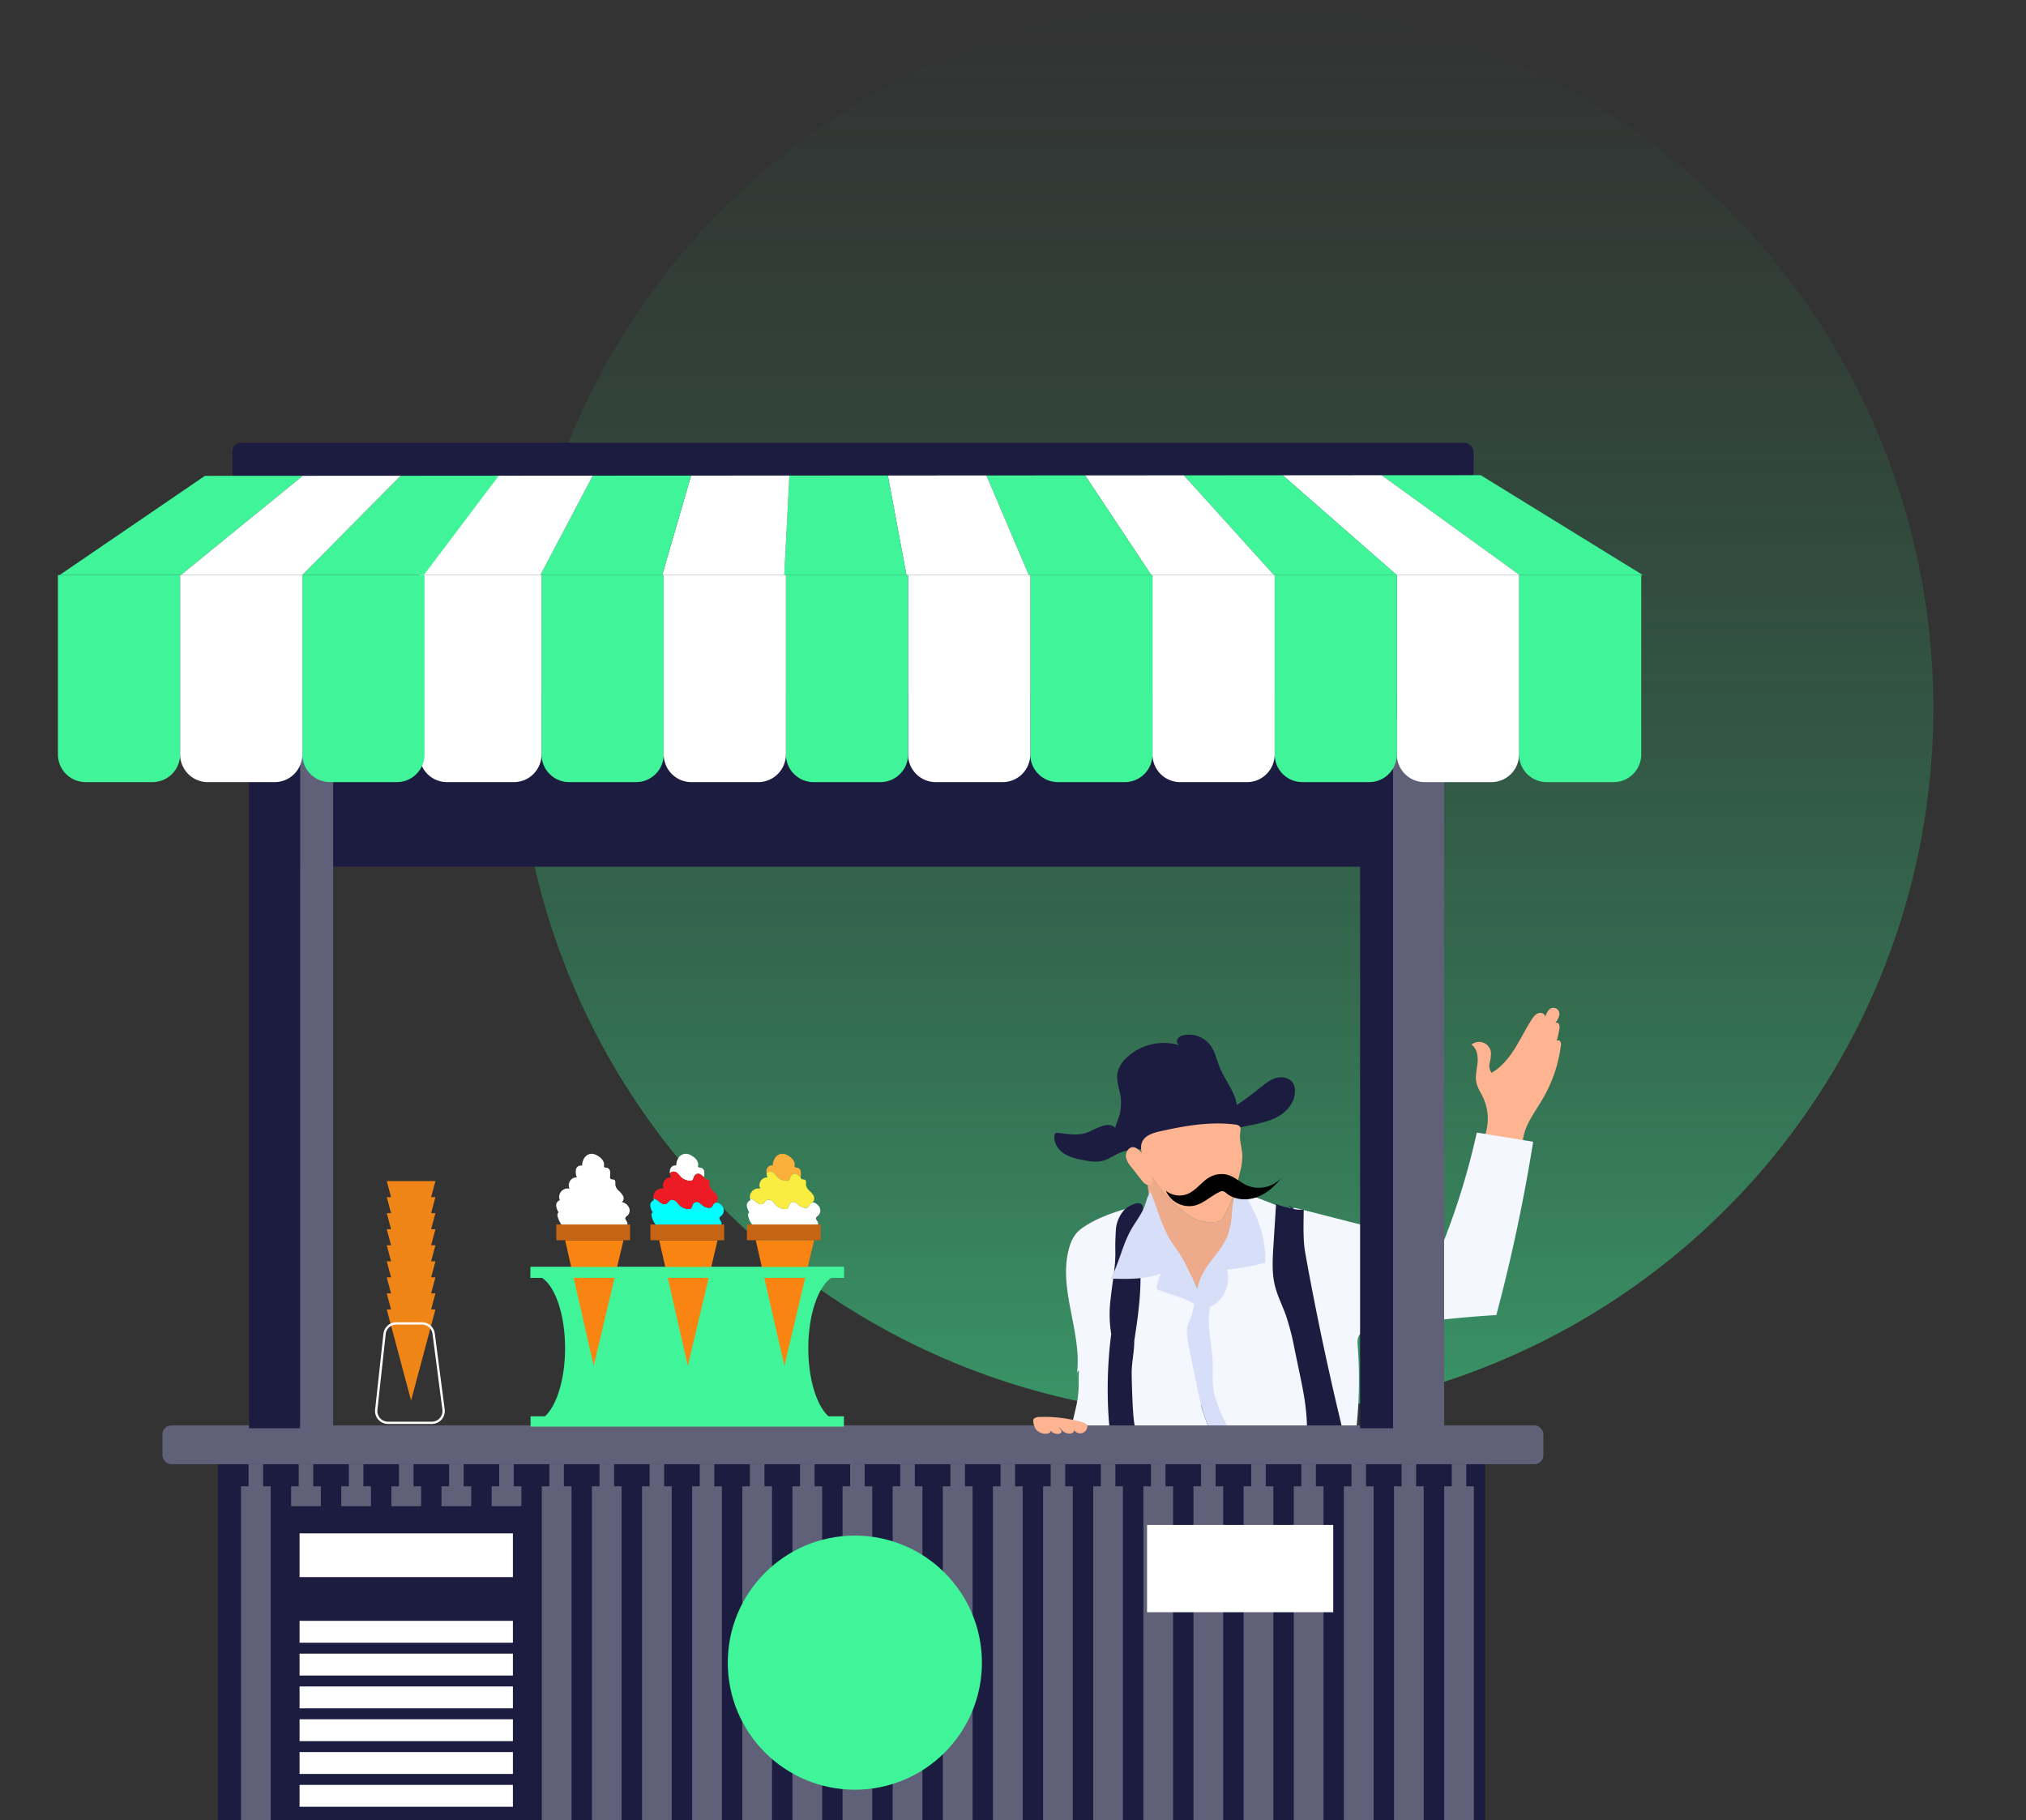
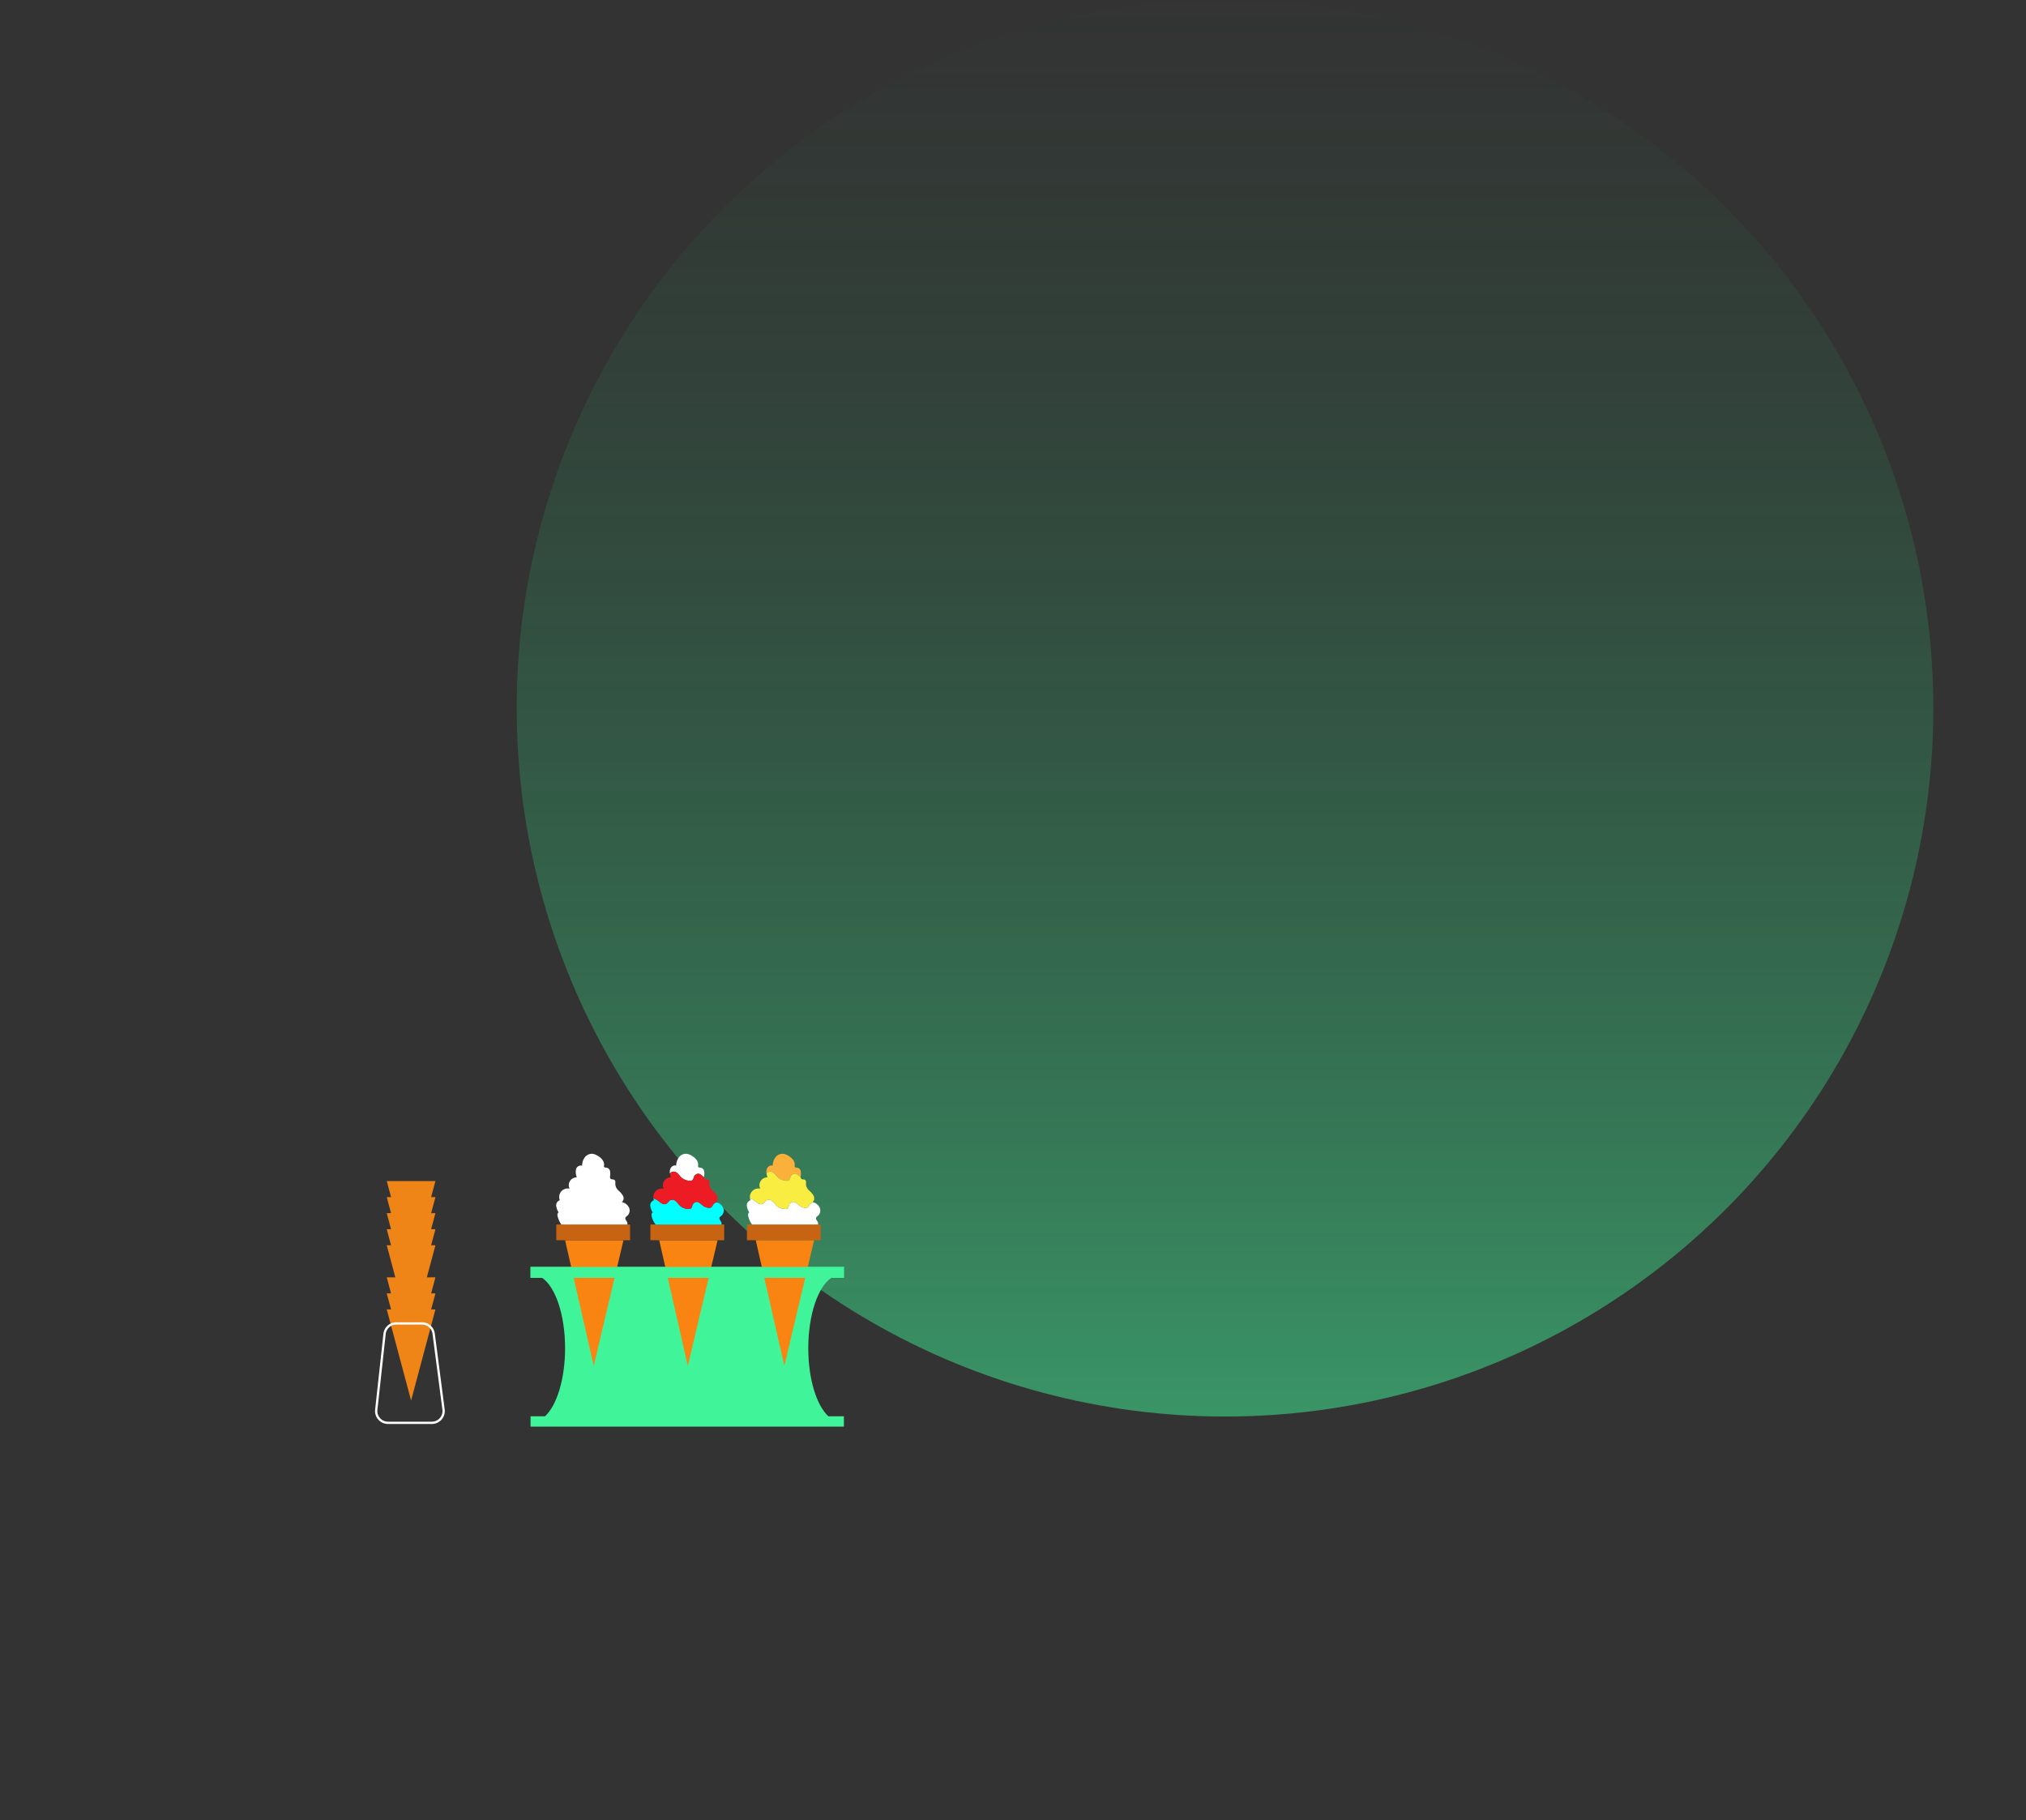
<svg xmlns="http://www.w3.org/2000/svg" width="881.968" height="792.401" viewBox="0 0 881.968 792.401">
  <rect x="0" y="0" width="881.968" height="792.401" fill="#333333" stroke="none" />
  <defs>
    <linearGradient id="linear-gradient" x1="0.5" x2="0.5" y2="1" gradientUnits="objectBoundingBox">
      <stop offset="0" stop-color="#40f599" />
      <stop offset="1" stop-color="#207b4d" stop-opacity="0" />
    </linearGradient>
    <clipPath id="clip-path">
-       <rect id="Rectangle_302" data-name="Rectangle 302" width="881.968" height="650.023" fill="none" />
-     </clipPath>
+       </clipPath>
  </defs>
  <g id="Group_339" data-name="Group 339" transform="translate(-1085.013 -192)">
    <circle id="Ellipse_65" data-name="Ellipse 65" cx="308.353" cy="308.353" r="308.353" transform="translate(1926.651 808.707) rotate(180)" opacity="0.51" fill="url(#linear-gradient)" />
    <g id="Group_325" data-name="Group 325" transform="translate(1085.013 334.378)">
      <g id="Group_317" data-name="Group 317" transform="translate(0 0)">
        <g id="Group_316" data-name="Group 316" clip-path="url(#clip-path)">
          <g id="Group_315" data-name="Group 315" transform="translate(25.219 50.394)">
            <rect id="Rectangle_271" data-name="Rectangle 271" width="498.612" height="75.99" transform="translate(584.765 184.562) rotate(-180)" fill="#1c1c40" />
            <path id="Path_205" data-name="Path 205" d="M518.841,407.425c-1.039-2.206-2.468-4.278-2.943-6.671-.563-2.823.27-5.711.536-8.579s-.271-6.182-2.679-7.761a5.2,5.2,0,0,1,8.5,3.335,16.038,16.038,0,0,1-.542,4.551,5.17,5.17,0,0,0,.834,4.363c4.239-2.446,7.442-6.361,10.055-10.5s4.729-8.578,7.39-12.685a7.847,7.847,0,0,1,2-2.306,2.925,2.925,0,0,1,2.907-.357,1.832,1.832,0,0,1,.749,2.588,8.7,8.7,0,0,1,1.541-3.747,2.635,2.635,0,0,1,4.708,2.327,8.7,8.7,0,0,1-1.763,3.117c.446-.534,1.4-.256,1.748.345a3.113,3.113,0,0,1,.174,2.038,34.6,34.6,0,0,1-1.279,5.427c.281-.615,1.285-.492,1.665.066a2.826,2.826,0,0,1,.234,1.965,61.214,61.214,0,0,1-7.646,22.65c-1.935,3.359-4.191,6.534-5.992,9.969a23.361,23.361,0,0,0-3.08,11.091c.016.926-.058,2.12-.941,2.4a2.043,2.043,0,0,1-1.131-.085,5.628,5.628,0,0,0-.978-.264l-1-.271-2.03-.549-4.01-1.085-4.061-1.1c-.663-.179-1.335-.338-1.991-.54a1.159,1.159,0,0,1-.818-.614c-.273-.7.277-1.631.521-2.263a20.035,20.035,0,0,0,.9-3.1,22.261,22.261,0,0,0,.364-6.6,21.639,21.639,0,0,0-1.6-6.4Q519.018,407.8,518.841,407.425Z" transform="translate(101.569 -122.369)" fill="#ffb491" />
            <path id="Path_206" data-name="Path 206" d="M469.389,440.938l26.386,6.738c12.524,3.2,25.158,6.412,38.073,6.952a312.8,312.8,0,0,0,14.128-46.584l24.537,4a756.194,756.194,0,0,1-16.036,75.445,490.722,490.722,0,0,0-54.567,6.383c-1.936.337-4.092.827-5.151,2.484-.842,1.316-.737,3-.62,4.561a198.148,198.148,0,0,1-1.271,41.507l-53.248-2.187a3,3,0,0,1-3.343-2.219c-4.5-9.748-9.051-19.693-10.378-30.346-1.822-14.61,2.7-29.563,10.64-41.961,3.153-4.919,6.868-9.566,8.96-15.024s2.25-12.125-1.409-16.681l17.081,6.66" transform="translate(69.693 -107.738)" fill="#f5f7ff" />
            <path id="Path_207" data-name="Path 207" d="M465.589,399.043c1.613-1.2,3.2-2.44,4.7-3.635,2.268-1.8,4.525-3.78,7.3-4.606s6.274-.1,7.638,2.453a6.221,6.221,0,0,1,.637,2.136c.6,4.589-2.394,9.047-6.278,11.563s-8.539,3.483-13.075,4.4l-17.405,3.527c-4.254.862-8.51,1.724-12.69,2.893-4.873,1.363-9.665,3.146-14.69,3.742-3.909.463-7.983.214-11.645,1.656-2.553,1-4.773,2.787-7.406,3.553-2.892.84-5.989.372-8.947-.2-3-.577-6.074-1.286-8.587-3.031s-4.366-4.763-3.885-7.784a1.346,1.346,0,0,1,.364-.831,1.506,1.506,0,0,1,1.167-.2c4.014.437,8.15,1.205,12.025.067,3.242-.953,8.968-5.218,12.341-2.717,1.4,1.04.816,3.023,1.852,4.068,1.386,1.4,4.858.83,6.664.672,9.657-.842,18.307-5.846,27.554-8.32,4.852-1.3,10.5-1.739,14.9-4.339A86.7,86.7,0,0,0,465.589,399.043Z" transform="translate(52.578 -114.23)" fill="#1c1c40" />
            <path id="Path_208" data-name="Path 208" d="M402.885,403.6c-.527-3.358-1.911-6.7-1.3-10.047A12.654,12.654,0,0,1,405.5,387a23.562,23.562,0,0,1,23-5.456,2,2,0,0,1-.652-2.925,4.362,4.362,0,0,1,2.969-1.57,11.765,11.765,0,0,1,11.2,4.518c2.1,2.845,2.766,6.46,4.111,9.727,2.6,6.305,7.9,11.938,7.5,18.745a2.607,2.607,0,0,1-.437,1.49,2.922,2.922,0,0,1-1.581.82l-28.055,7.78c-5.73,1.589-11.508,3.187-17.44,3.613-2.145.155-4.88-.249-5.463-2.32-.865-3.072.551-5.667,1.459-8.451A20.23,20.23,0,0,0,402.885,403.6Z" transform="translate(59.674 -119.249)" fill="#1c1c40" />
            <path id="Path_209" data-name="Path 209" d="M450.982,456.008c-5.085-.368-10.988-.418-14.291,3.466a15.732,15.732,0,0,0-2.4,4.491c-3.548,8.929-6.487,18.194-7.382,27.761a67.575,67.575,0,0,0,7.6,37.825q20.149,4.174,40.612,6.567c1.42-8.809,2.651-17.8,1.327-26.621-1.643-10.94-7.086-20.873-11.028-31.209-4.033-10.571,3.37-15.55,1.223-26.66-.353-1.831-1.771-6.237-.149-7.156,1.4-.8-4.924-5.555-3.82-6.731s1.427-3.228.277-4.359a4.642,4.642,0,0,0-1.283-.8,68.2,68.2,0,0,0-10.04-3.869,1.434,1.434,0,0,0-1.259.029c-.279.211-3.664.155-3.724.5-.966,5.559,2.35,11.669,2.369,17.311a14.39,14.39,0,0,0,.375,3.933C449.875,452.187,450.964,454.234,450.982,456.008Z" transform="translate(69.368 -100.15)" fill="#f5f7ff" />
            <path id="Path_210" data-name="Path 210" d="M388.287,485.645l.131-.993A2.188,2.188,0,0,0,388.287,485.645Z" transform="translate(55.2 -79.428)" fill="#f5f7ff" />
            <path id="Path_211" data-name="Path 211" d="M459.922,432.824c-2.876-.579-5.21-.845-7.853-2.116-.378,6.051-.8,12.585-1.178,18.637-.348,5.578-.687,11.253.6,16.692,1.064,4.484,3.2,8.631,4.769,12.964a107.765,107.765,0,0,1,3.84,14.853l2.158,10.361c.8,3.837,1.6,7.678,2.189,11.555a91.7,91.7,0,0,1,.956,19.638l10.488,2.735c1.4.363,3.051.671,4.135-.281a3.851,3.851,0,0,0,1.052-2.288c.638-3.629-.242-7.333-1.1-10.917q-8.657-36.1-15.223-72.667c-1.019-5.674-.705-12.922-.659-18.686-2.154-.114-5.5.081-6.472-1.845" transform="translate(78.221 -99.363)" fill="#1c1c40" />
            <path id="Path_212" data-name="Path 212" d="M387.374,527.9a1.365,1.365,0,0,0,1.653,1.9q29.533-.53,59.041,1.367c-1.411-4.255-3.373-8.642-4.541-13.052.375.288.749.552,1.124.816q-1.058-9.59-2.139-19.137a70.623,70.623,0,0,1-.616-11.2c.264-5.38,1.786-11.023-.266-16.028-1.3-3.175-3.9-5.622-6.416-7.96-1.983-1.852-3.968-3.681-5.951-5.533a20.146,20.146,0,0,0-3.087-2.535,10.665,10.665,0,0,0-15.718,5.423,20.645,20.645,0,0,0-.883,6.7c-.066,4.829.023,9.679.244,14.484a49.961,49.961,0,0,0,.419,5.4c-.729,0-1.434.023-2.161.023-.618-4.1-1.874-8.113-2.183-12.237-.33-4.409.419-8.819.618-13.249.419-9.48-1.631-19.71,3.107-27.933a10.176,10.176,0,0,1,1.786-2.315l7.342-2.1c-8.819,2.316-17.79,4.7-25.486,9.591a17.954,17.954,0,0,0-3.814,3.109,16.611,16.611,0,0,0-3.109,6.194c-5.2,17.726,5.578,36.619,3.329,54.939a3.1,3.1,0,0,1,.86-1.454c-.242,3.483.022,6.989-.331,10.471C389.733,518.442,388.123,523.093,387.374,527.9Z" transform="translate(53.952 -99.351)" fill="#f5f7ff" />
            <path id="Path_213" data-name="Path 213" d="M398.818,527.255a1.592,1.592,0,0,0,.242.838,1.614,1.614,0,0,0,1.389.375c3.284-.177,6.57-.353,9.832-.507-1.256.066-1.742-22.158-1.7-24.23.111-4.321,1.148-8.906,1.126-13.316,1.432-9.171,2.734-18.364,2.734-27.646.022-7.386-.794-14.771-.31-22.156.133-1.875,2.1-7.871,1.037-9.327-1.542-2.16-6.5.772-7.738,2.028a14.577,14.577,0,0,0-3.725,8.709,93.782,93.782,0,0,0-.156,9.657c-.066,6.878-1.433,13.69-2.138,20.547a52.175,52.175,0,0,0,.264,15.168A188.1,188.1,0,0,0,398.818,527.255Z" transform="translate(58.846 -99.434)" fill="#1c1c40" />
            <path id="Path_214" data-name="Path 214" d="M447.694,447.439c-.355,1.427-2.9,2.735-3.576,4.039a23.431,23.431,0,0,1-2.12,3.079c-3.744,4.956-6.59,10.519-9.422,16.051-3.09-6.709-9.3-11.4-13.523-17.47-3.985-5.749-6.092-12.627-7.142-19.546-.188-1.263-.348-2.535-.5-3.807-.219-1.745-.492-3.5-.651-5.248-.218-2.384.24-1.537,1.843-2.4.049-.022.1-.051.147-.078a55.18,55.18,0,0,0,16.206,16.88,17.678,17.678,0,0,0,4.088,2.172,20.909,20.909,0,0,0,7.387.655,4.35,4.35,0,0,0,2.06-.414,4.169,4.169,0,0,0,1.4-1.7,71.034,71.034,0,0,0,4.285-9.28c.015.6.015,1.2-.008,1.8C448.029,437.284,448.939,442.465,447.694,447.439Z" transform="translate(63.488 -102.56)" fill="#eeab8b" />
            <path id="Path_215" data-name="Path 215" d="M442.774,437.516a37.564,37.564,0,0,1-1.606,8.675c-2.445,6.905-8.688,11.83-11.7,18.507-3,6.642-2.565,14.488-5.836,21a11.691,11.691,0,0,1,4.226-5.05c2.021-1.342,4.415-2.021,6.5-3.255a14.353,14.353,0,0,0,6.341-15.731,99.236,99.236,0,0,0,16.563-3.02c.634-12.353-4.721-24.387-12.207-34.233.447.586-1.239,4.873-1.438,5.829A72.573,72.573,0,0,0,442.774,437.516Z" transform="translate(68.263 -101.69)" fill="#d7def8" />
            <path id="Path_216" data-name="Path 216" d="M407.894,443.5c-3.74,6.678-5.143,14.453-8.79,21.184,7.363.221,14.958.4,21.822-2.267a27.348,27.348,0,0,0-1.754,5.456,1.768,1.768,0,0,0,.053,1.244,1.841,1.841,0,0,0,1.083.689l8.61,2.906c2.435.822,4.94,1.683,6.866,3.383-.236-1.832,1.531-3.4,1.553-5.245a5.778,5.778,0,0,0-.793-2.546l-3.943-8a62.967,62.967,0,0,0-3.431-6.34c-.953-1.482-2.028-2.88-3.017-4.339-4.793-7.082-6.519-15.057-9.792-22.77-1.6,2.326-1.961,5.423-3.212,7.942C411.639,437.833,409.549,440.539,407.894,443.5Z" transform="translate(59.2 -100.789)" fill="#d7def8" />
            <path id="Path_217" data-name="Path 217" d="M424.364,482.64l2.984,14.633c1.422,6.975,2.871,14.03,5.929,20.458l9.181,1.424c-3.612-6.727-7.3-13.717-7.837-21.333-.2-2.818.04-5.648-.021-8.472-.208-9.566-3.783-19.589-.014-28.383-.5,1.167-4.031,2.875-5.088,3.828a28.7,28.7,0,0,0-4.662,5.093C422.3,473.668,423.5,478.393,424.364,482.64Z" transform="translate(68.146 -88.181)" fill="#d7def8" />
            <path id="Path_218" data-name="Path 218" d="M451.762,426.6q-1.039,4.331-2.074,8.665c-.252,1.048-.505,2.1-.8,3.147.023-.6.023-1.2.008-1.8a71.022,71.022,0,0,1-4.285,9.28,4.17,4.17,0,0,1-1.4,1.7,4.351,4.351,0,0,1-2.06.414,20.909,20.909,0,0,1-7.387-.655,17.675,17.675,0,0,1-4.088-2.172,55.181,55.181,0,0,1-16.206-16.88c-.049.027-.1.056-.147.078q-1.648-3.585-3.151-7.235c-1.061-2.571-2.067-5.518-.9-8.036,1.307-2.829,4.737-3.861,7.778-4.541,10.65-2.394,21.614-4.3,32.453-2.992,3.7.442,2.293,2.36,2.3,5.132.018,2.884.959,5.681,1.042,8.565A28.685,28.685,0,0,1,451.762,426.6Z" transform="translate(62.766 -108.808)" fill="#ffb491" />
            <path id="Path_219" data-name="Path 219" d="M433.053,424.5c-2.247,1.983-4.307,4.332-7.093,5.438a9.5,9.5,0,0,1-9.333-1.452,11.072,11.072,0,0,0,12.519,6.466c4.055-1,7.156-4.236,10.949-5.984a2.56,2.56,0,0,1,1.252-.315,3.2,3.2,0,0,1,1.634.924c3.553,2.913,8.731,3.307,13.065,1.783s7.905-4.725,10.736-8.345a13.29,13.29,0,0,1-15.614,2.8c-3.079-1.623-5.474-4.132-9.073-4.513C438.533,420.922,435.712,422.157,433.053,424.5Z" transform="translate(65.676 -102.864)" />
            <path id="Path_220" data-name="Path 220" d="M405.333,413.313a4.186,4.186,0,0,0-1.219,4.4,10.744,10.744,0,0,0,2.112,3.558l4.557,5.81a5.986,5.986,0,0,0,1.821,1.743,2.047,2.047,0,0,0,2.362-.2,2.722,2.722,0,0,0,.464-2.279,12.769,12.769,0,0,0-.582-2.482,3.817,3.817,0,0,0-.166,1.932,11.771,11.771,0,0,0-3.073-9.766C410.064,414.408,407.83,411.382,405.333,413.313Z" transform="translate(60.987 -106.021)" fill="#ffb491" />
            <rect id="Rectangle_272" data-name="Rectangle 272" width="551.629" height="182.938" transform="translate(621.324 619.176) rotate(-180)" fill="#1c1c40" />
            <path id="Path_221" data-name="Path 221" d="M505.088,523.1v157.25h3.3v7.609h6.338v-7.609h3.3V523.1h-3.3v-9.636h-6.338V523.1Z" transform="translate(98.366 -68.781)" fill="#606079" />
            <path id="Path_222" data-name="Path 222" d="M489.153,523.1v157.25h3.3v7.609h6.338v-7.609h3.3V523.1h-3.3v-9.636H492.45V523.1Z" transform="translate(92.477 -68.781)" fill="#606079" />
            <path id="Path_223" data-name="Path 223" d="M473.218,523.1v157.25h3.3v7.609h6.338v-7.609h3.3V523.1h-3.3v-9.636h-6.338V523.1Z" transform="translate(86.589 -68.781)" fill="#606079" />
            <path id="Path_224" data-name="Path 224" d="M457.283,523.1v157.25h3.3v7.609h6.338v-7.609h3.3V523.1h-3.3v-9.636H460.58V523.1Z" transform="translate(80.7 -68.781)" fill="#606079" />
            <path id="Path_225" data-name="Path 225" d="M441.348,523.1v157.25h3.3v7.609h6.338v-7.609h3.3V523.1h-3.3v-9.636h-6.338V523.1Z" transform="translate(74.811 -68.781)" fill="#606079" />
            <path id="Path_226" data-name="Path 226" d="M425.413,523.1v157.25h3.3v7.609h6.338v-7.609h3.3V523.1h-3.3v-9.636H428.71V523.1Z" transform="translate(68.922 -68.781)" fill="#606079" />
            <path id="Path_227" data-name="Path 227" d="M409.478,523.1v157.25h3.3v7.609h6.338v-7.609h3.3V523.1h-3.3v-9.636h-6.338V523.1Z" transform="translate(63.034 -68.781)" fill="#606079" />
            <path id="Path_228" data-name="Path 228" d="M393.543,523.1v157.25h3.3v7.609h6.338v-7.609h3.3V523.1h-3.3v-9.636H396.84V523.1Z" transform="translate(57.145 -68.781)" fill="#606079" />
            <path id="Path_229" data-name="Path 229" d="M377.608,523.1v157.25h3.3v7.609h6.338v-7.609h3.3V523.1h-3.3v-9.636h-6.338V523.1Z" transform="translate(51.257 -68.781)" fill="#606079" />
            <path id="Path_230" data-name="Path 230" d="M361.673,523.1v157.25h3.3v7.609h6.338v-7.609h3.3V523.1h-3.3v-9.636h-6.338V523.1Z" transform="translate(45.368 -68.781)" fill="#606079" />
            <path id="Path_231" data-name="Path 231" d="M345.738,523.1v157.25h3.3v7.609h6.338v-7.609h3.3V523.1h-3.3v-9.636h-6.338V523.1Z" transform="translate(39.479 -68.781)" fill="#606079" />
            <path id="Path_232" data-name="Path 232" d="M329.8,523.1v157.25h3.3v7.609h6.338v-7.609h3.3V523.1h-3.3v-9.636H333.1V523.1Z" transform="translate(33.591 -68.781)" fill="#606079" />
            <path id="Path_233" data-name="Path 233" d="M313.868,523.1v157.25h3.3v7.609H323.5v-7.609h3.3V523.1h-3.3v-9.636h-6.338V523.1Z" transform="translate(27.702 -68.781)" fill="#606079" />
            <path id="Path_234" data-name="Path 234" d="M297.933,523.1v157.25h3.3v7.609h6.338v-7.609h3.3V523.1h-3.3v-9.636h-6.338V523.1Z" transform="translate(21.813 -68.781)" fill="#606079" />
            <path id="Path_235" data-name="Path 235" d="M282,523.1v157.25h3.3v7.609h6.338v-7.609h3.3V523.1h-3.3v-9.636H285.3V523.1Z" transform="translate(15.925 -68.781)" fill="#606079" />
            <path id="Path_236" data-name="Path 236" d="M266.064,523.1v157.25h3.3v7.609H275.7v-7.609H279V523.1h-3.3v-9.636h-6.338V523.1Z" transform="translate(10.036 -68.781)" fill="#606079" />
            <path id="Path_237" data-name="Path 237" d="M250.129,523.1v157.25h3.3v7.609h6.338v-7.609h3.3V523.1h-3.3v-9.636h-6.338V523.1Z" transform="translate(4.147 -68.781)" fill="#606079" />
            <path id="Path_238" data-name="Path 238" d="M234.194,523.1v157.25h3.3v7.609h6.338v-7.609h3.3V523.1h-3.3v-9.636h-6.338V523.1Z" transform="translate(-1.741 -68.781)" fill="#606079" />
            <path id="Path_239" data-name="Path 239" d="M218.259,523.1v157.25h3.3v7.609h6.338v-7.609h3.3V523.1h-3.3v-9.636h-6.338V523.1Z" transform="translate(-7.63 -68.781)" fill="#606079" />
            <path id="Path_240" data-name="Path 240" d="M202.324,523.1v157.25h3.3v7.609h6.338v-7.609h3.3V523.1h-3.3v-9.636h-6.338V523.1Z" transform="translate(-13.519 -68.781)" fill="#606079" />
            <path id="Path_241" data-name="Path 241" d="M186.389,523.1v157.25h3.3v7.609h6.338v-7.609h3.3V523.1h-3.3v-9.636h-6.338V523.1Z" transform="translate(-19.407 -68.781)" fill="#606079" />
            <path id="Path_242" data-name="Path 242" d="M170.454,523.1v157.25h3.3v7.609h6.338v-7.609h3.3V523.1h-3.3v-9.636h-6.338V523.1Z" transform="translate(-25.296 -68.781)" fill="#606079" />
            <path id="Path_243" data-name="Path 243" d="M154.519,523.1v157.25h3.3v7.609h6.338v-7.609h3.3V523.1h-3.3v-9.636h-6.338V523.1Z" transform="translate(-31.185 -68.781)" fill="#606079" />
            <path id="Path_244" data-name="Path 244" d="M138.584,523.1v157.25h3.3v7.609h6.338v-7.609h3.3V523.1h-3.3v-9.636h-6.338V523.1Z" transform="translate(-37.073 -68.781)" fill="#606079" />
            <path id="Path_245" data-name="Path 245" d="M122.649,523.1v157.25h3.3v7.609h6.338v-7.609h3.3V523.1h-3.3v-9.636h-6.338V523.1Z" transform="translate(-42.962 -68.781)" fill="#606079" />
            <rect id="Rectangle_273" data-name="Rectangle 273" width="601.163" height="16.887" rx="3.83" transform="translate(646.654 636.062) rotate(-180)" fill="#606079" />
            <rect id="Rectangle_274" data-name="Rectangle 274" width="601.163" height="16.887" rx="3.83" transform="translate(646.654 444.681) rotate(-180)" fill="#606079" />
            <rect id="Rectangle_275" data-name="Rectangle 275" width="540.372" height="16.887" rx="3.83" transform="translate(616.258 16.887) rotate(-180)" fill="#1c1c40" />
            <circle id="Ellipse_64" data-name="Ellipse 64" cx="55.315" cy="55.315" r="55.315" transform="translate(291.602 475.769)" fill="#40f599" />
            <rect id="Rectangle_276" data-name="Rectangle 276" width="81.056" height="37.995" transform="translate(555.175 509.131) rotate(-180)" fill="#fff" />
            <g id="Group_311" data-name="Group 311" transform="translate(100.683 462.975)">
              <rect id="Rectangle_277" data-name="Rectangle 277" width="101.883" height="137.907" transform="translate(101.883 137.907) rotate(-180)" fill="#1c1c40" />
              <rect id="Rectangle_278" data-name="Rectangle 278" width="92.876" height="19.044" transform="translate(97.379 30.865) rotate(-180)" fill="#fff" />
              <rect id="Rectangle_279" data-name="Rectangle 279" width="92.876" height="9.522" transform="translate(97.379 59.432) rotate(-180)" fill="#fff" />
              <rect id="Rectangle_280" data-name="Rectangle 280" width="92.876" height="9.522" transform="translate(97.379 73.715) rotate(-180)" fill="#fff" />
              <rect id="Rectangle_281" data-name="Rectangle 281" width="92.876" height="9.522" transform="translate(97.379 87.998) rotate(-180)" fill="#fff" />
              <rect id="Rectangle_282" data-name="Rectangle 282" width="92.876" height="9.522" transform="translate(97.379 102.281) rotate(-180)" fill="#fff" />
              <rect id="Rectangle_283" data-name="Rectangle 283" width="92.876" height="9.522" transform="translate(97.379 116.565) rotate(-180)" fill="#fff" />
              <rect id="Rectangle_284" data-name="Rectangle 284" width="92.876" height="9.522" transform="translate(97.379 130.848) rotate(-180)" fill="#fff" />
            </g>
            <path id="Path_246" data-name="Path 246" d="M393.029,504.932A4.453,4.453,0,0,1,391.4,502.6a3.486,3.486,0,0,1,.818,1.539,1.372,1.372,0,0,1-1,1.417,4.183,4.183,0,0,1-3.744-.9,6.275,6.275,0,0,1-1.642-1.957c-.031.512.422.981.711,1.461a.947.947,0,0,1-.247,1.438,2.5,2.5,0,0,1-1.242.226,4.285,4.285,0,0,1-2.894-1.226,4.865,4.865,0,0,1-1.093-2.16,15.327,15.327,0,0,1,.9,1.557,1.168,1.168,0,0,1-.653,1.512,3.2,3.2,0,0,1-1.233.248,5.58,5.58,0,0,1-4.388-1.843,6.375,6.375,0,0,1-1.164-3.4,1.461,1.461,0,0,1,.341-1.422,4.5,4.5,0,0,1,2.617-.629,58.09,58.09,0,0,1,14,1.223c1.806.386,4.767.855,6.019,1.816.974.749.466,1.7.086,2.542A3.065,3.065,0,0,1,393.029,504.932Z" transform="translate(50.104 -74.336)" fill="#ffb491" />
            <rect id="Rectangle_285" data-name="Rectangle 285" width="22.235" height="308.866" transform="translate(603.454 429.042) rotate(-180)" fill="#606079" />
            <rect id="Rectangle_286" data-name="Rectangle 286" width="14.354" height="308.866" transform="translate(581.218 429.042) rotate(-180)" fill="#1c1c40" />
            <rect id="Rectangle_287" data-name="Rectangle 287" width="22.235" height="308.866" transform="translate(83.216 120.176)" fill="#1c1c40" />
            <rect id="Rectangle_288" data-name="Rectangle 288" width="14.354" height="308.866" transform="translate(105.452 120.176)" fill="#606079" />
            <g id="Group_314" data-name="Group 314" transform="translate(0 14.108)">
              <g id="Group_312" data-name="Group 312" transform="translate(0.704)">
                <path id="Path_247" data-name="Path 247" d="M545.329,242.56h53.6l-70.572-43.488-43.129.023Z" transform="translate(90.324 -199.071)" fill="#40f599" />
                <path id="Path_248" data-name="Path 248" d="M503.422,242.554h53.533l-60.1-43.466-43.084.023Z" transform="translate(78.699 -199.065)" fill="#fff" />
                <path id="Path_249" data-name="Path 249" d="M461.571,242.548h53.464L465.385,199.1l-43.04.022Z" transform="translate(67.085 -199.059)" fill="#40f599" />
                <path id="Path_250" data-name="Path 250" d="M419.776,242.542h53.4l-39.225-43.421-43,.022Z" transform="translate(55.484 -199.053)" fill="#fff" />
                <path id="Path_251" data-name="Path 251" d="M378.039,242.535h53.327l-28.825-43.4-42.951.022Z" transform="translate(43.894 -199.047)" fill="#40f599" />
                <path id="Path_252" data-name="Path 252" d="M336.357,242.529h53.259l-18.449-43.376-42.906.022Z" transform="translate(32.317 -199.041)" fill="#fff" />
                <path id="Path_253" data-name="Path 253" d="M295.335,242.523h53.19l-8.1-43.354-42.862.022Z" transform="translate(20.149 -199.035)" fill="#40f599" />
                <path id="Path_254" data-name="Path 254" d="M256.546,242.517h53.122l2.232-43.331-42.818.022Z" transform="translate(5.815 -199.029)" fill="#fff" />
                <path id="Path_255" data-name="Path 255" d="M217.808,242.511h53.054L283.4,199.2l-42.774.022Z" transform="translate(-8.5 -199.023)" fill="#40f599" />
                <path id="Path_256" data-name="Path 256" d="M179.119,242.505h52.986l22.818-43.287-42.73.022Z" transform="translate(-22.798 -199.017)" fill="#fff" />
                <path id="Path_257" data-name="Path 257" d="M142.113,242.5h52.922l32.641-43.265-42.687.022Z" transform="translate(-36.473 -199.011)" fill="#40f599" />
                <path id="Path_258" data-name="Path 258" d="M64.978,242.488h52.787l53.086-43.221-42.6.022Z" transform="translate(-64.978 -198.999)" fill="#40f599" />
                <path id="Path_259" data-name="Path 259" d="M103.521,242.493h52.854l42.875-43.243-42.643.022Z" transform="translate(-50.734 -199.005)" fill="#fff" />
              </g>
              <g id="Group_313" data-name="Group 313" transform="translate(0 43.488)">
-                 <path id="Rectangle_289" data-name="Rectangle 289" d="M12.064,0H41.129A12.064,12.064,0,0,1,53.193,12.064V90.141a0,0,0,0,1,0,0H0a0,0,0,0,1,0,0V12.064A12.064,12.064,0,0,1,12.064,0Z" transform="translate(689.255 90.141) rotate(180)" fill="#40f599" />
+                 <path id="Rectangle_289" data-name="Rectangle 289" d="M12.064,0H41.129A12.064,12.064,0,0,1,53.193,12.064V90.141a0,0,0,0,1,0,0H0a0,0,0,0,1,0,0A12.064,12.064,0,0,1,12.064,0Z" transform="translate(689.255 90.141) rotate(180)" fill="#40f599" />
                <path id="Rectangle_290" data-name="Rectangle 290" d="M12.064,0H41.129A12.064,12.064,0,0,1,53.193,12.064V90.141a0,0,0,0,1,0,0H0a0,0,0,0,1,0,0V12.064A12.064,12.064,0,0,1,12.064,0Z" transform="translate(636.062 90.141) rotate(180)" fill="#fff" />
                <path id="Rectangle_291" data-name="Rectangle 291" d="M12.064,0H41.129A12.064,12.064,0,0,1,53.193,12.064V90.141a0,0,0,0,1,0,0H0a0,0,0,0,1,0,0V12.064A12.064,12.064,0,0,1,12.064,0Z" transform="translate(582.87 90.141) rotate(180)" fill="#40f599" />
                <path id="Rectangle_292" data-name="Rectangle 292" d="M12.064,0H41.129A12.064,12.064,0,0,1,53.193,12.064V90.141a0,0,0,0,1,0,0H0a0,0,0,0,1,0,0V12.064A12.064,12.064,0,0,1,12.064,0Z" transform="translate(529.677 90.141) rotate(180)" fill="#fff" />
                <path id="Rectangle_293" data-name="Rectangle 293" d="M12.064,0H41.129A12.064,12.064,0,0,1,53.193,12.064V90.141a0,0,0,0,1,0,0H0a0,0,0,0,1,0,0V12.064A12.064,12.064,0,0,1,12.064,0Z" transform="translate(476.484 90.141) rotate(180)" fill="#40f599" />
                <path id="Rectangle_294" data-name="Rectangle 294" d="M12.064,0H41.129A12.064,12.064,0,0,1,53.193,12.064V90.141a0,0,0,0,1,0,0H0a0,0,0,0,1,0,0V12.064A12.064,12.064,0,0,1,12.064,0Z" transform="translate(423.291 90.141) rotate(180)" fill="#fff" />
                <path id="Rectangle_295" data-name="Rectangle 295" d="M12.064,0H41.129A12.064,12.064,0,0,1,53.193,12.064V90.141a0,0,0,0,1,0,0H0a0,0,0,0,1,0,0V12.064A12.064,12.064,0,0,1,12.064,0Z" transform="translate(370.098 90.141) rotate(-180)" fill="#40f599" />
                <path id="Rectangle_296" data-name="Rectangle 296" d="M12.064,0H41.129A12.064,12.064,0,0,1,53.193,12.064V90.141a0,0,0,0,1,0,0H0a0,0,0,0,1,0,0V12.064A12.064,12.064,0,0,1,12.064,0Z" transform="translate(316.905 90.141) rotate(180)" fill="#fff" />
                <path id="Rectangle_297" data-name="Rectangle 297" d="M12.064,0H41.129A12.064,12.064,0,0,1,53.193,12.064V90.141a0,0,0,0,1,0,0H0a0,0,0,0,1,0,0V12.064A12.064,12.064,0,0,1,12.064,0Z" transform="translate(263.713 90.141) rotate(180)" fill="#40f599" />
                <path id="Rectangle_298" data-name="Rectangle 298" d="M12.064,0H41.129A12.064,12.064,0,0,1,53.193,12.064V90.141a0,0,0,0,1,0,0H0a0,0,0,0,1,0,0V12.064A12.064,12.064,0,0,1,12.064,0Z" transform="translate(210.52 90.141) rotate(180)" fill="#fff" />
                <path id="Rectangle_299" data-name="Rectangle 299" d="M12.064,0H41.129A12.064,12.064,0,0,1,53.193,12.064V90.141a0,0,0,0,1,0,0H0a0,0,0,0,1,0,0V12.064A12.064,12.064,0,0,1,12.064,0Z" transform="translate(159.578 90.141) rotate(180)" fill="#40f599" />
                <path id="Rectangle_300" data-name="Rectangle 300" d="M12.064,0H41.129A12.064,12.064,0,0,1,53.193,12.064V90.141a0,0,0,0,1,0,0H0a0,0,0,0,1,0,0V12.064A12.064,12.064,0,0,1,12.064,0Z" transform="translate(53.193 90.141) rotate(180)" fill="#40f599" />
                <path id="Rectangle_301" data-name="Rectangle 301" d="M12.064,0H41.129A12.064,12.064,0,0,1,53.193,12.064V90.141a0,0,0,0,1,0,0H0a0,0,0,0,1,0,0V12.064A12.064,12.064,0,0,1,12.064,0Z" transform="translate(106.386 90.141) rotate(180)" fill="#fff" />
              </g>
            </g>
          </g>
        </g>
      </g>
      <g id="Group_318" data-name="Group 318" transform="translate(163.774 371.813)">
        <path id="Path_260" data-name="Path 260" d="M168.986,464.273h21.185l-10.593,39.666Z" transform="translate(-164.393 -408.379)" fill="#ef8517" />
        <path id="Path_261" data-name="Path 261" d="M168.986,459.171h21.185l-10.593,39.666Z" transform="translate(-164.393 -410.264)" fill="#ef8517" />
        <path id="Path_262" data-name="Path 262" d="M168.986,454.07h21.185l-10.593,39.666Z" transform="translate(-164.393 -412.149)" fill="#ef8517" />
-         <path id="Path_263" data-name="Path 263" d="M168.986,448.968h21.185l-10.593,39.666Z" transform="translate(-164.393 -414.035)" fill="#ef8517" />
        <path id="Path_264" data-name="Path 264" d="M168.986,443.867h21.185l-10.593,39.666Z" transform="translate(-164.393 -415.92)" fill="#ef8517" />
        <path id="Path_265" data-name="Path 265" d="M168.986,438.765h21.185l-10.593,39.666Z" transform="translate(-164.393 -417.805)" fill="#ef8517" />
        <path id="Path_266" data-name="Path 266" d="M168.986,433.664h21.185L179.579,473.33Z" transform="translate(-164.393 -419.69)" fill="#ef8517" />
        <path id="Path_267" data-name="Path 267" d="M168.986,428.562h21.185l-10.593,39.666Z" transform="translate(-164.393 -421.576)" fill="#ef8517" />
        <path id="Path_268" data-name="Path 268" d="M168.986,423.461h21.185l-10.593,39.666Z" transform="translate(-164.393 -423.461)" fill="#ef8517" />
        <path id="Path_269" data-name="Path 269" d="M174.371,468.716h11.185a5.126,5.126,0,0,1,5.084,4.465l4.3,33.018a5.127,5.127,0,0,1-5.084,5.789h-19.1a5.127,5.127,0,0,1-5.1-5.685l3.612-33.018A5.127,5.127,0,0,1,174.371,468.716Z" transform="translate(-165.632 -406.737)" fill="none" stroke="#fff" stroke-width="1" />
      </g>
      <g id="Group_324" data-name="Group 324" transform="translate(230.963 359.924)">
        <path id="Path_270" data-name="Path 270" d="M335.594,486.146c0,13.438,3.624,24.95,8.758,29.63H351.1v4.494H214.692v-4.494h6.294c5.115-4.68,8.739-16.192,8.739-29.63,0-14.556-4.224-26.813-10.022-30.644h-5.011V450.76H351.1V455.5h-5.465C339.838,459.333,335.594,471.591,335.594,486.146Z" transform="translate(-214.692 -401.483)" fill="#40f599" />
        <g id="Group_320" data-name="Group 320" transform="translate(11.158)">
          <path id="Path_271" data-name="Path 271" d="M223.484,442.079c-.166-.638-.174-1.49.425-1.765a6.666,6.666,0,0,1-1.067-2.9,2.286,2.286,0,0,1,1.585-2.388,3.716,3.716,0,0,1,4.265-5.039,3.384,3.384,0,0,1,3.135-4.917,6.307,6.307,0,0,1-.366-3.462,2.177,2.177,0,0,1,2.661-1.631,6.147,6.147,0,0,1,1.128-3.58,3.905,3.905,0,0,1,3.288-1.608,5.31,5.31,0,0,1,2.034.682c1.679.885,3.339,2.469,3.1,4.352a1.16,1.16,0,0,0,.012.631c.2.423.805.336,1.264.42a1.925,1.925,0,0,1,1.37,1.619,9.575,9.575,0,0,1-.032,2.247,1.236,1.236,0,0,0,.2.894c.4.446,1.178.189,1.676.518.635.419.39,1.378.433,2.138a4.17,4.17,0,0,0,1.437,2.56,8.461,8.461,0,0,1,1.916,2.29,2.155,2.155,0,0,1-.549,2.693,4.413,4.413,0,0,1,3.121,2.331,3.1,3.1,0,0,1-.766,3.664,2.269,2.269,0,0,0-.731.671c-.42.831.742,1.628.84,2.554a1.581,1.581,0,0,1-.826,1.434,4.419,4.419,0,0,1-1.665.486c-7.609,1.127-15.35.751-23.032.371a4.186,4.186,0,0,1-1.568-.282C225.049,446.26,223.932,443.792,223.484,442.079Z" transform="translate(-222.84 -414.78)" fill="#fff" />
          <g id="Group_319" data-name="Group 319" transform="translate(0.051 30.801)">
            <path id="Path_272" data-name="Path 272" d="M225.674,442.264l12.459,54.716,12.952-54.716Z" transform="translate(-221.843 -435.424)" fill="#f98412" />
            <rect id="Rectangle_303" data-name="Rectangle 303" width="32.116" height="6.84" fill="#c66414" />
          </g>
        </g>
        <path id="Path_273" data-name="Path 273" d="M273.892,424.735a1.387,1.387,0,0,0,.021.29c-.911-.705-1.761-1.719-2.9-1.553a2.272,2.272,0,0,0-1.656,1.676,2.29,2.29,0,0,1-.581,1.16,1.589,1.589,0,0,1-1.118.248,5.949,5.949,0,0,1-3.583-1.367c-.641-.579-1.118-1.324-1.78-1.9a2.323,2.323,0,0,0-2.38-.622,2.627,2.627,0,0,0-.892.7,3.913,3.913,0,0,1,.062-1.76c.312-1.139,1.575-2.091,2.651-1.635a6.144,6.144,0,0,1,1.138-3.583,3.839,3.839,0,0,1,3.272-1.594,5.182,5.182,0,0,1,2.05.663c1.678.89,3.333,2.484,3.086,4.369a1.049,1.049,0,0,0,.021.62c.186.436.807.331,1.263.436a1.9,1.9,0,0,1,1.367,1.615A9.007,9.007,0,0,1,273.892,424.735Z" transform="translate(-198.335 -414.778)" fill="#fff" />
        <path id="Path_274" data-name="Path 274" d="M283.784,439.8a1.616,1.616,0,0,1-.579,1.264h-.021a.992.992,0,0,1-.227.166,4.272,4.272,0,0,1-1.678.5c-7.6,1.119-15.343.746-23.025.374a4.122,4.122,0,0,1-1.575-.29,3.274,3.274,0,0,1-.848-.579,9.211,9.211,0,0,1-2.443-4.391c-.166-.641-.166-1.49.434-1.78a6.6,6.6,0,0,1-1.076-2.9,2.3,2.3,0,0,1,1.594-2.382,2.625,2.625,0,0,1-.207-.787c1.967.331,3.5,2.981,5.3,2.443.892-.268,1.305-1.365,2.154-1.76a2.315,2.315,0,0,1,2.38.622c.664.579,1.139,1.346,1.782,1.926a5.817,5.817,0,0,0,3.6,1.346,1.449,1.449,0,0,0,1.1-.229,2.27,2.27,0,0,0,.579-1.179,2.28,2.28,0,0,1,1.657-1.657c1.222-.186,2.132,1.015,3.146,1.739a4.6,4.6,0,0,0,2.424.829,1.591,1.591,0,0,0,.972-.186c.456-.29.622-.829.911-1.242a2.661,2.661,0,0,1,1.428-.994,4.328,4.328,0,0,1,2.858,2.257,3.082,3.082,0,0,1-.766,3.665,2.085,2.085,0,0,0-.726.683C282.522,438.079,283.68,438.866,283.784,439.8Z" transform="translate(-200.63 -409.529)" fill="aqua" />
        <g id="Group_321" data-name="Group 321" transform="translate(52.173 30.801)">
          <path id="Path_275" data-name="Path 275" d="M255.584,442.264l12.459,54.716L281,442.264Z" transform="translate(-251.754 -435.424)" fill="#f98412" />
          <rect id="Rectangle_304" data-name="Rectangle 304" width="32.116" height="6.84" fill="#c66414" />
        </g>
        <path id="Path_276" data-name="Path 276" d="M280.959,433.743l.248.062a2.662,2.662,0,0,0-1.428.994c-.289.414-.455.952-.911,1.242a1.591,1.591,0,0,1-.972.186,4.6,4.6,0,0,1-2.424-.829c-1.013-.724-1.924-1.925-3.146-1.739a2.28,2.28,0,0,0-1.657,1.657,2.271,2.271,0,0,1-.579,1.179,1.449,1.449,0,0,1-1.1.229,5.817,5.817,0,0,1-3.6-1.346c-.642-.579-1.118-1.346-1.782-1.926a2.315,2.315,0,0,0-2.38-.622c-.849.394-1.263,1.491-2.154,1.76-1.8.538-3.333-2.112-5.3-2.443a.221.221,0,0,1-.021-.166,3.728,3.728,0,0,1,.829-2.857,3.766,3.766,0,0,1,3.665-1.222,3.4,3.4,0,0,1,3.127-4.928,12.043,12.043,0,0,1-.415-1.7,2.627,2.627,0,0,1,.892-.7,2.323,2.323,0,0,1,2.38.622c.663.579,1.139,1.324,1.78,1.9a5.948,5.948,0,0,0,3.583,1.367,1.589,1.589,0,0,0,1.118-.248,2.29,2.29,0,0,0,.581-1.16,2.272,2.272,0,0,1,1.656-1.676c1.138-.166,1.989.848,2.9,1.553a.867.867,0,0,0,.186.6c.393.456,1.181.207,1.676.518.642.434.393,1.387.435,2.153a4.175,4.175,0,0,0,1.43,2.547,8.477,8.477,0,0,1,1.924,2.3,2.747,2.747,0,0,1,.207.994A1.781,1.781,0,0,1,280.959,433.743Z" transform="translate(-200.268 -412.688)" fill="#ed1c24" />
        <path id="Path_277" data-name="Path 277" d="M304.584,424.735a1.482,1.482,0,0,0,.019.29c-.911-.705-1.76-1.719-2.9-1.553a2.267,2.267,0,0,0-1.656,1.676,2.3,2.3,0,0,1-.581,1.16,1.591,1.591,0,0,1-1.119.248,5.948,5.948,0,0,1-3.581-1.367c-.642-.579-1.119-1.324-1.78-1.9a2.325,2.325,0,0,0-2.382-.622,2.622,2.622,0,0,0-.89.7,3.914,3.914,0,0,1,.062-1.76c.311-1.139,1.574-2.091,2.651-1.635a6.144,6.144,0,0,1,1.138-3.583,3.837,3.837,0,0,1,3.272-1.594,5.189,5.189,0,0,1,2.05.663c1.678.89,3.333,2.484,3.084,4.369a1.049,1.049,0,0,0,.022.62c.186.436.807.331,1.263.436a1.9,1.9,0,0,1,1.367,1.615A9.075,9.075,0,0,1,304.584,424.735Z" transform="translate(-186.993 -414.778)" fill="#fbb03b" />
        <path id="Path_278" data-name="Path 278" d="M314.477,439.8a1.617,1.617,0,0,1-.581,1.264h-.021a.934.934,0,0,1-.227.166,4.266,4.266,0,0,1-1.676.5c-7.6,1.119-15.344.746-23.026.374a4.114,4.114,0,0,1-1.574-.29,3.252,3.252,0,0,1-.848-.579,9.214,9.214,0,0,1-2.445-4.391c-.166-.641-.166-1.49.436-1.78a6.6,6.6,0,0,1-1.076-2.9,2.294,2.294,0,0,1,1.594-2.382,2.627,2.627,0,0,1-.208-.787c1.968.331,3.5,2.981,5.3,2.443.89-.268,1.3-1.365,2.153-1.76a2.318,2.318,0,0,1,2.382.622c.663.579,1.139,1.346,1.782,1.926a5.817,5.817,0,0,0,3.6,1.346,1.45,1.45,0,0,0,1.1-.229,2.27,2.27,0,0,0,.579-1.179,2.278,2.278,0,0,1,1.657-1.657c1.22-.186,2.131,1.015,3.146,1.739a4.6,4.6,0,0,0,2.423.829,1.594,1.594,0,0,0,.974-.186c.456-.29.622-.829.911-1.242a2.661,2.661,0,0,1,1.428-.994,4.331,4.331,0,0,1,2.858,2.257,3.082,3.082,0,0,1-.767,3.665,2.081,2.081,0,0,0-.725.683C313.214,438.079,314.372,438.866,314.477,439.8Z" transform="translate(-189.288 -409.529)" fill="#fff" />
        <path id="Path_279" data-name="Path 279" d="M311.651,433.743l.248.062a2.661,2.661,0,0,0-1.428.994c-.289.414-.455.952-.911,1.242a1.594,1.594,0,0,1-.974.186,4.6,4.6,0,0,1-2.423-.829c-1.015-.724-1.926-1.925-3.146-1.739a2.278,2.278,0,0,0-1.657,1.657,2.27,2.27,0,0,1-.579,1.179,1.45,1.45,0,0,1-1.1.229,5.817,5.817,0,0,1-3.6-1.346c-.642-.579-1.119-1.346-1.782-1.926a2.318,2.318,0,0,0-2.382-.622c-.849.394-1.263,1.491-2.153,1.76-1.8.538-3.334-2.112-5.3-2.443a.221.221,0,0,1-.019-.166,3.685,3.685,0,0,1,4.492-4.078,3.4,3.4,0,0,1,3.128-4.928,12.031,12.031,0,0,1-.415-1.7,2.622,2.622,0,0,1,.89-.7,2.325,2.325,0,0,1,2.382.622c.662.579,1.138,1.324,1.78,1.9a5.947,5.947,0,0,0,3.581,1.367,1.591,1.591,0,0,0,1.119-.248,2.3,2.3,0,0,0,.581-1.16,2.267,2.267,0,0,1,1.656-1.676c1.138-.166,1.987.848,2.9,1.553a.874.874,0,0,0,.186.6c.393.456,1.181.207,1.678.518.642.434.393,1.387.434,2.153a4.188,4.188,0,0,0,1.43,2.547,8.461,8.461,0,0,1,1.926,2.3,2.776,2.776,0,0,1,.207.994A1.784,1.784,0,0,1,311.651,433.743Z" transform="translate(-188.926 -412.688)" fill="#f9ed41" />
        <g id="Group_323" data-name="Group 323" transform="translate(94.202 30.801)">
          <g id="Group_322" data-name="Group 322">
            <path id="Path_280" data-name="Path 280" d="M286.272,442.264l12.459,54.716,12.952-54.716Z" transform="translate(-282.442 -435.424)" fill="#f98412" />
            <rect id="Rectangle_305" data-name="Rectangle 305" width="32.116" height="6.84" fill="#c66414" />
          </g>
        </g>
        <rect id="Rectangle_306" data-name="Rectangle 306" width="136.41" height="4.742" transform="translate(0 49.277)" fill="#40f599" />
      </g>
    </g>
  </g>
</svg>